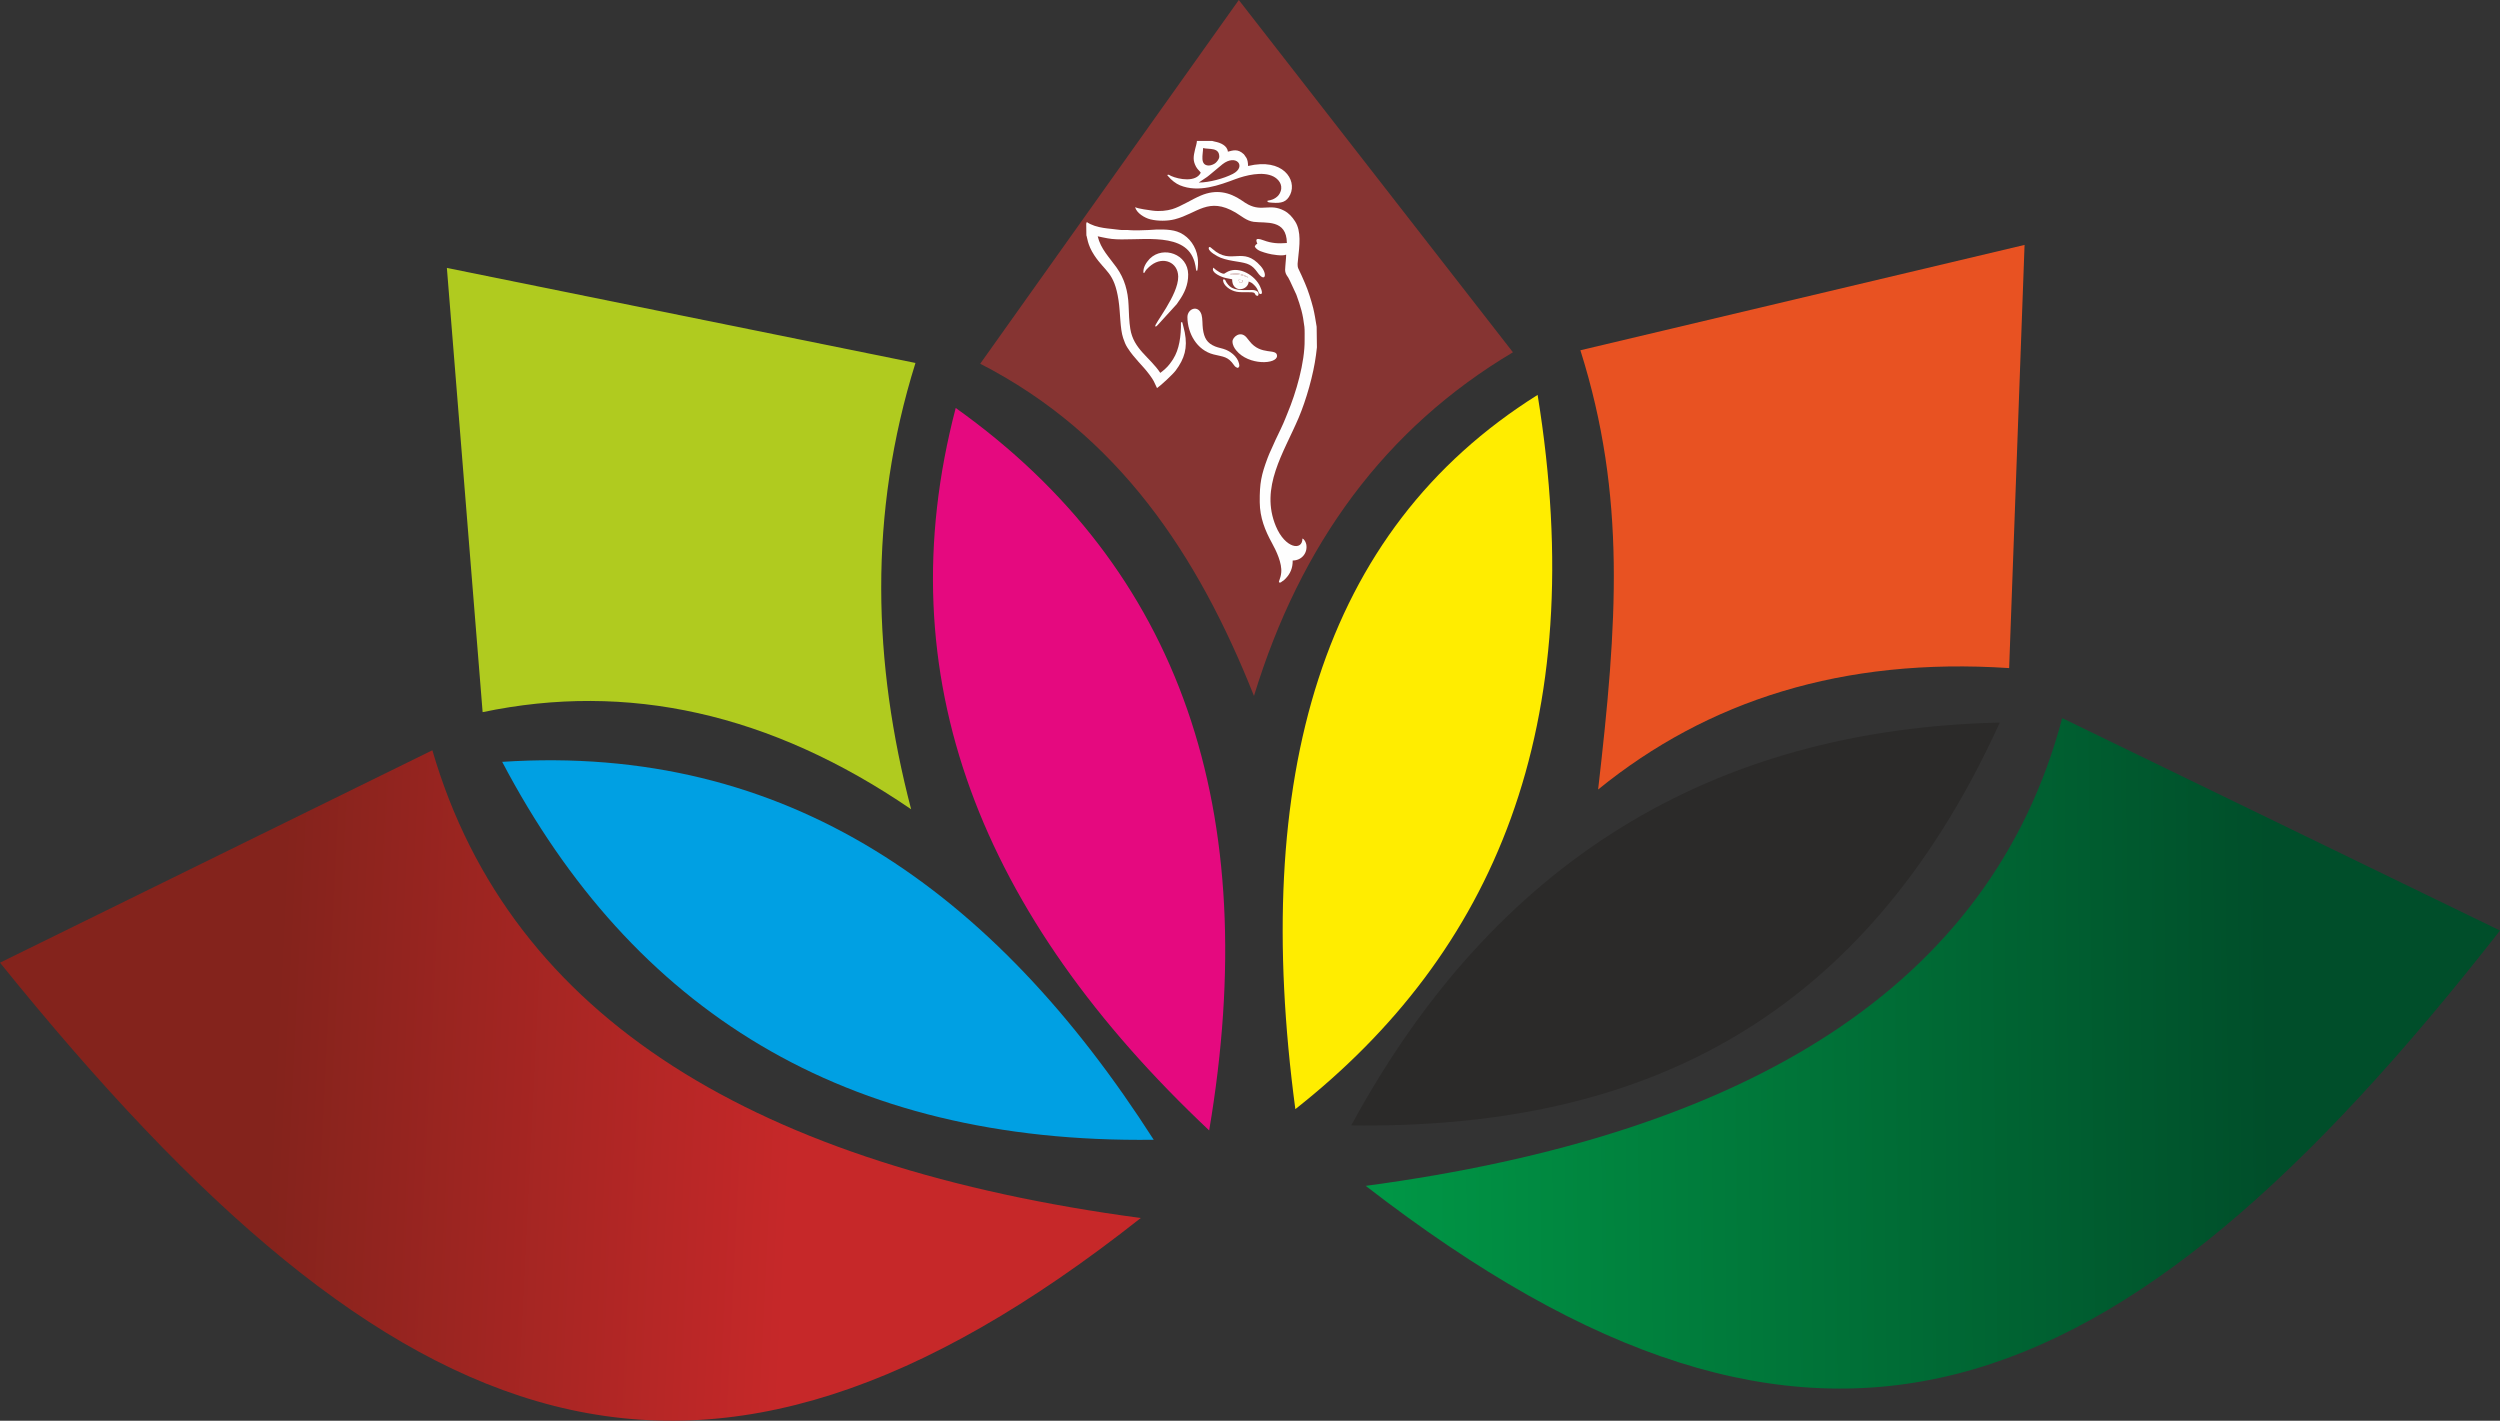
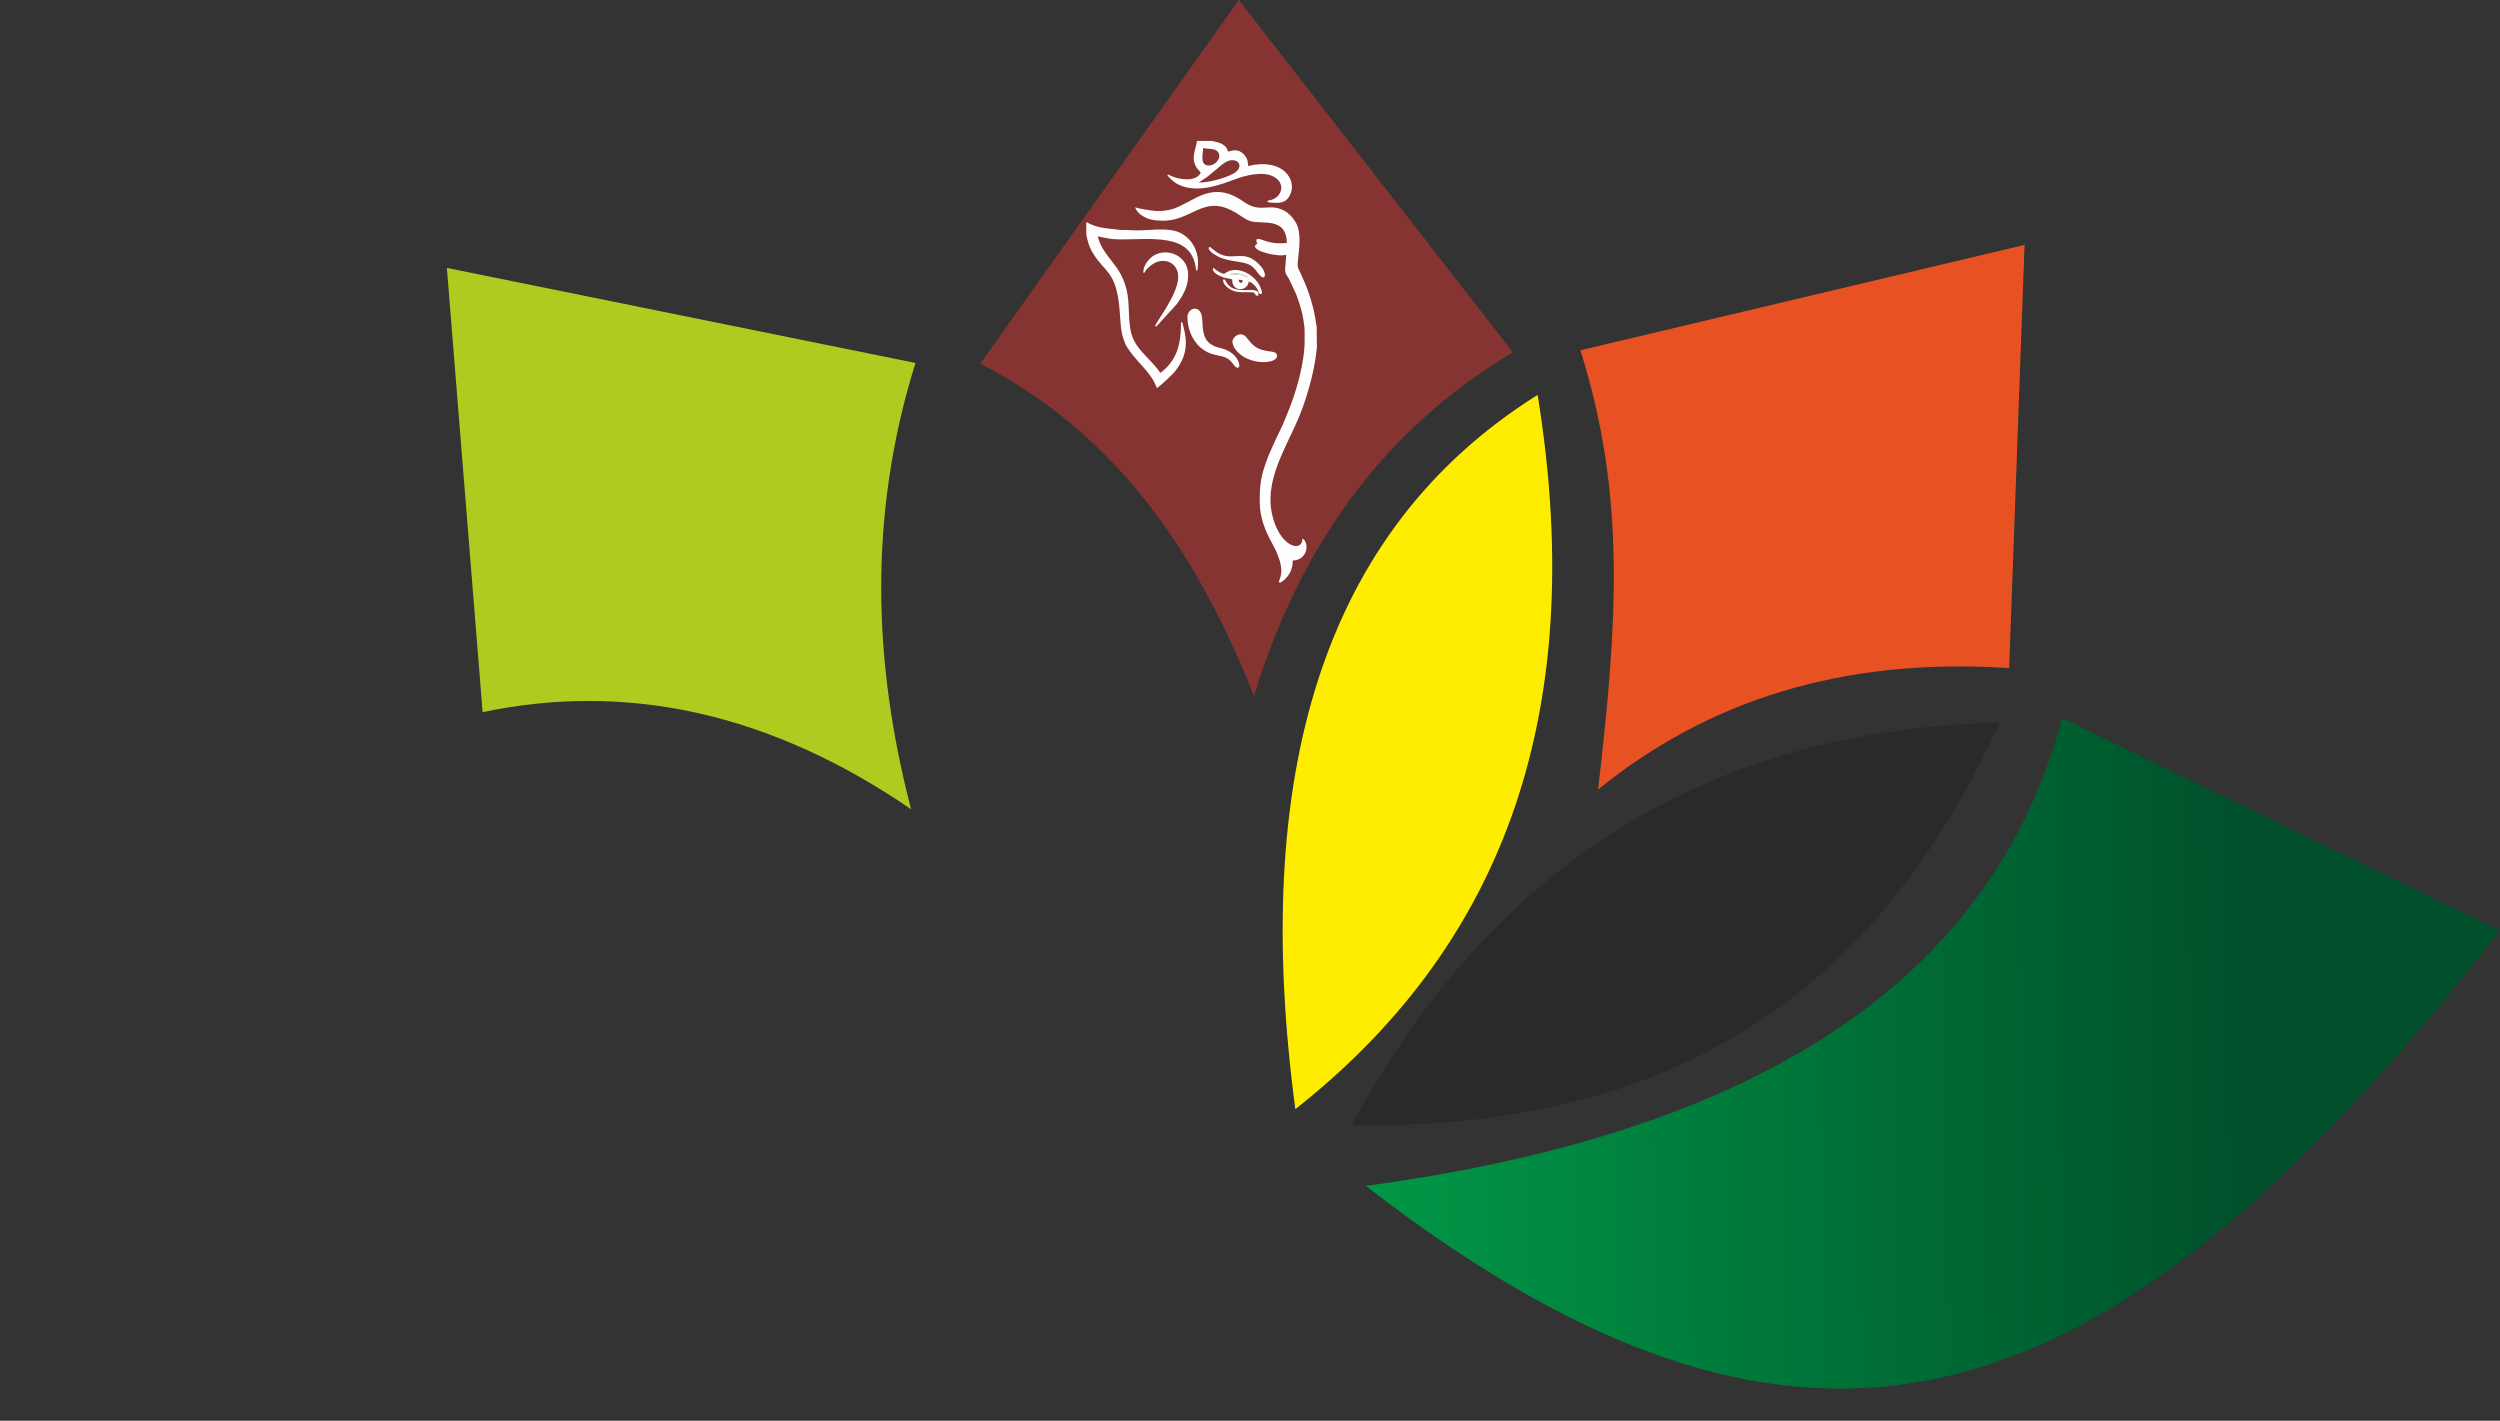
<svg xmlns="http://www.w3.org/2000/svg" xml:space="preserve" width="30.66mm" height="17.424mm" version="1.1" style="shape-rendering:geometricPrecision; text-rendering:geometricPrecision; image-rendering:optimizeQuality; fill-rule:evenodd; clip-rule:evenodd" viewBox="0 0 3049.65 1733.07">
  <rect x="0" y="0" width="3049.65" height="1733.07" fill="#333333" stroke="none" />
  <defs>
    <style type="text/css">
   
    .fil9 {fill:#FEFEFE}
    .fil3 {fill:#2B2A29}
    .fil5 {fill:#FFED00}
    .fil6 {fill:#E85222}
    .fil4 {fill:#E5097F}
    .fil8 {fill:#B0CB1F}
    .fil7 {fill:#863432}
    .fil2 {fill:#00A0E3}
    .fil0 {fill:url(#id0)}
    .fil1 {fill:url(#id1)}
   
  </style>
    <linearGradient id="id0" gradientUnits="userSpaceOnUse" x1="1659.41" y1="1284.99" x2="2769.72" y2="1272.34">
      <stop offset="0" style="stop-opacity:1; stop-color:#009846" />
      <stop offset="1" style="stop-opacity:1; stop-color:#004E2A" />
    </linearGradient>
    <linearGradient id="id1" gradientUnits="userSpaceOnUse" x1="333.23" y1="1313.31" x2="968.68" y2="1344.47">
      <stop offset="0" style="stop-opacity:1; stop-color:#84231C" />
      <stop offset="1" style="stop-opacity:1; stop-color:#C62829" />
    </linearGradient>
  </defs>
  <g id="Layer_x0020_1">
    <g id="_3018841547840">
      <path class="fil0" d="M1665.99 1446.58c463.07,-62.25 762.15,-241.16 849.63,-570.59l534.03 259.11c-469.56,600.87 -834.05,736.88 -1383.66,311.48z" />
-       <path class="fil1" d="M1391.58 1485.79c-464.65,-62.26 -768.28,-241.16 -864.16,-570.59l-527.42 259.11c484.87,600.87 852.81,736.87 1391.58,311.48z" />
-       <path class="fil2" d="M612.6 929.33c347.01,-22.69 599.96,156.7 794.77,461.01 -377.78,4.93 -635.76,-158.48 -794.77,-461.01z" />
      <path class="fil3" d="M2439.46 881.39c-351.52,8.17 -616.56,169.62 -791.15,491.44 335.1,4.31 618.86,-112.3 791.15,-491.44z" />
-       <path class="fil4" d="M1165.85 497.65c275.19,196.1 375.1,491.65 309.17,881.29 -278.13,-261.87 -395.24,-553.07 -309.17,-881.29z" />
      <path class="fil5" d="M1875.67 481.71c-264.9,166.14 -349.45,466.98 -295.53,871.26 241.53,-190.39 361.25,-465.96 295.53,-871.26z" />
      <path class="fil6" d="M1927.84 427.25l541.84 -128.51 -18.81 516.22c-202.77,-13.45 -367.84,39.58 -501.39,148.12 23.27,-202.35 34.72,-357.22 -21.63,-535.83z" />
      <path class="fil7" d="M1511.18 0l334.39 429.72c-155.59,92.48 -259.23,233.77 -315.89,419.19 -68.17,-171.68 -165.32,-318.77 -333.95,-405.23l315.45 -443.68z" />
      <path class="fil8" d="M545.12 326.81l571.62 115.94c-57.8,185.08 -51.83,366.06 -5.3,544.41 -171.94,-117.59 -346.22,-155.46 -522.71,-118.46l-43.61 -541.9z" />
      <path class="fil9" d="M1560.27 710.49l2.11 0c2.7,-2.44 2.3,-0.97 5.91,-4.76 5.5,-5.8 8.73,-12.5 8.61,-22.01 10.67,0 18.44,-8.89 16.6,-19.53 -0.42,-2.38 -2.29,-6.56 -4.75,-7.24 0.19,15.19 -20.9,12.32 -32.33,-14.96 -19.83,-47.44 9.63,-89.6 27.82,-132.52 9.11,-21.51 17.93,-52.2 21.06,-76.18l1.16 -9.59 -0.32 -25.13 -1.97 -11.8c-0.81,-4.08 -1.26,-7.08 -2.24,-10.93 -2.38,-9.26 -6.27,-21.95 -10.08,-30.45 -1.44,-3.23 -2.67,-6.12 -4,-9.12l-4.18 -8.93c-1.36,-3.38 -0.62,-7.71 -0.19,-11.65 1.7,-15.66 4.18,-33.63 -3.69,-45.72 -3.58,-5.5 -7.58,-10.03 -13.47,-13.09 -17.2,-8.93 -26.37,1.46 -43.42,-7.25 -3.22,-1.66 -5.1,-3.06 -7.95,-5 -15.63,-10.66 -31.69,-13.83 -49.9,-6.19 -11.59,4.86 -24.21,13.34 -35.05,16.66 -6.27,1.92 -15.47,2.98 -23.89,1.84 -4.7,-0.66 -17.36,-2.24 -21.42,-4.23 1.7,7.05 11.4,13.08 18.64,14.86 8.98,2.22 20.85,2.22 29.82,-0.12 27.51,-7.11 40.8,-27.79 74.12,-8.17 6.53,3.84 13.43,10.19 22.04,11.31 14.92,1.96 40.12,-3.57 40.5,25.82 -10.25,0.88 -18.75,0.36 -28.22,-3.2 -12.4,-4.68 -8.64,1.28 -7.84,4.3 -2.14,0.59 -2.25,1.5 -3.12,3.27 2.81,5.34 10.6,6.86 16.23,8.5 3.83,1.12 17.75,3.48 22.07,1.32 0.04,3.14 -0.31,4.67 -0.47,7.63 -0.51,9.61 -2.44,13.05 2.48,19.59 1.25,1.66 1.74,3.44 2.87,5.32l7.6 16.41c5.33,14.94 7.86,22.99 9.77,39.08 0.52,4.37 0.22,11.13 0.28,15.76 0.37,27.72 -10.48,64.81 -20.95,89.78 -0.88,2.12 -1.51,3.7 -2.31,5.75 -3.08,8.03 -8.7,19.22 -12.3,26.84 -1.72,3.65 -3.19,7.31 -4.98,11.11 -1.72,3.61 -3.23,7.07 -4.67,10.91 -7.68,20.66 -9.77,30.57 -9.54,53.91 0.16,18.78 6.52,34.48 14.93,49.74 5.26,9.57 12.46,24.59 11.27,36.18 -0.74,7.28 -3.36,10.21 -2.68,11.87z" />
      <path class="fil9" d="M1325.04 272.38l0.19 14.75c1.01,1.6 0.96,11.09 9.64,24.26 13.52,20.5 24.4,20.4 29.58,54.92 2.42,15.99 1.69,34.35 5.66,46.12 1.53,4.56 2.9,8.11 5.23,11.71 8.69,13.59 18.25,21.3 26.6,32.57 5.99,8.09 5.44,8.31 9.46,16.7 5.06,-3.52 19.39,-16.84 22.84,-21.52 10.7,-14.41 14.66,-27.44 11,-46.44 -0.89,-4.51 -2.04,-8.17 -3.03,-12.33l-1.6 0c0.22,16.74 -2.05,33.11 -9.5,44.81 -2.62,4.1 -5.92,8.68 -9.56,11.85 -2.02,1.76 -4.11,3.66 -6.14,5.08 -12.72,-19.2 -32.58,-28.77 -36.59,-53.69 -1.44,-8.8 -1.71,-19.24 -2.1,-28.83 -0.7,-17.17 -4.9,-32.35 -14.69,-46.08 -8.77,-12.3 -19.29,-22.5 -22.98,-38.03 0.36,0.04 10.93,2.54 17.08,3.2 29.48,3.22 83.83,-9.49 98.75,22.03 4.12,8.67 3.64,14.92 4.55,16.84 1.2,-0.46 1.11,1.14 1.71,-4.19 0.21,-1.74 0.32,-3.64 0.29,-6.2 -0.05,-4.07 -0.6,-7.75 -1.54,-11.12 -3.38,-12.07 -12.18,-22.35 -24.06,-26.38 -9.31,-3.16 -23.64,-2.77 -34.33,-1.86 -3.6,0.3 -19.87,0.68 -23.44,0.18 -4.06,-0.58 -8.39,0.24 -12.37,-0.38 -11.44,-1.78 -28.13,-1.42 -40.12,-9.61 0.03,2.89 0.01,0.82 -0.52,1.64z" />
      <path class="fil9" d="M1462.29 222.66l10.22 -6.87c1.87,-1.34 2.96,-2.38 4.73,-3.8l14.01 -11.65c16.88,-13.2 29.77,2.93 12.62,11.79 -10.73,5.54 -28.73,10.53 -41.59,10.53zm12.46 -20.76c-11.71,0 -7.07,-14.01 -7.16,-21.29 7.79,1.86 19.61,-1.1 19.76,10.37 0.04,2.94 -2.65,5.96 -4.26,7.54 -1.58,1.52 -5.53,3.37 -8.35,3.37zm3.86 -30.03l-18.56 0c-0.02,2.87 -1.5,7.12 -2.2,10.15 -1.98,8.58 -3.03,13.62 1.17,21.38 1.83,3.34 4.06,4.68 5.76,7.27 -5.99,11.99 -26.68,8.23 -36.17,3.98 -2.15,-0.95 -2.78,-2.14 -4.63,-1.25 0.8,2.16 -0.33,-0.18 1.34,1.92 3.42,4.27 9.17,8.7 14.11,10.73 22.81,9.36 48.23,-0.31 67.93,-7.67 11.58,-4.31 32.86,-9.97 46.23,-3 5.49,2.86 11.53,9.39 8.67,17.85 -1.2,3.58 -3.16,6.03 -5.96,7.93 -5.48,3.72 -8.38,2.86 -10.49,3.91 0.64,1.7 1.27,1.8 5.91,2.16 11,0.86 17.82,-0.38 22.3,-10.15 8.09,-17.69 -8.86,-44.89 -51.55,-34.61 -0.05,-4.01 -0.53,-6.82 -1.87,-9.67l-3.12 -4.49c-0.08,-0.08 -0.2,-0.2 -0.27,-0.26 -7.42,-6.93 -13.17,-4.55 -19.36,-3.06 -0.69,-7.45 -9.25,-11.03 -15.86,-12.23l-3.4 -0.88z" />
      <path class="fil9" d="M1394.74 331.93c0.02,0.98 -0.03,0.06 0.56,1.08 1.33,-0.57 0.33,0.02 1.09,-1.02 0.02,-0.04 0.61,-1.06 0.8,-1.36 0.87,-1.46 1.03,-1.52 2.15,-2.68 1.88,-1.97 2.82,-2.84 5.07,-4.55 14.61,-11.07 32.62,-3.59 32.84,13.99 0.29,22.51 -30,58.6 -27.96,60.65 0.93,0.94 2.5,-1.11 3.39,-2.06l22.71 -24.9c0.96,-1.24 1.45,-2.21 2.4,-3.51 6.82,-9.57 11.78,-19.95 11.62,-32.92 -0.32,-24.81 -30.47,-35.01 -46.58,-19.34l-0.8 0.82c-3.77,4.13 -7.37,9.47 -7.29,15.8z" />
      <path class="fil9" d="M1448.48 387.09c0.25,19.4 11.35,40.04 31.98,45.26 11.98,3.02 17.44,2.24 24.97,13.23 1.21,1.76 2.51,2.71 4.83,3.26 0.4,-0.62 1.57,-1.84 1.57,-2.2 -0.12,-9.29 -8.64,-16.63 -16.01,-19.83 -4.37,-1.89 -9.26,-2.47 -13.47,-4.19 -9.92,-4.03 -13.49,-10.26 -15,-21.45 -0.7,-5.3 -0.28,-12.66 -1.6,-17.15 -3.79,-12.75 -17.41,-7.59 -17.27,3.06z" />
      <path class="fil9" d="M1503.47 416.61c0.06,4.55 2.39,8.17 4.52,10.79 15.19,18.76 49.95,17.06 49.81,6.68 -0.12,-9.81 -19.76,0.22 -33.64,-18.03l-3.88 -4.8c-7.56,-8.25 -16.87,0.16 -16.81,5.36z" />
      <path class="fil9" d="M1515.79 341.76c-0.01,1.98 -0.19,3.28 -2.07,3.28 -1.88,0 -2.54,-1.96 -2.72,-3.84l4.78 0.56zm-7.53 -8.19c5.49,0 13.59,3.46 14.47,5l-4.8 -1.82c-6.07,-2.06 -10.34,-2.1 -17.07,-2.1l-0.01 -0.55 7.41 -0.54zm-28.71 -4.92c0.06,4.84 10.73,9.47 15.91,10.51 2.16,0.46 5.25,0.95 7.58,1.5 0.05,3.7 0.72,6.16 2.2,8.23 5.1,7.2 17.38,3.6 17.99,-5.49 2.01,0.98 2.64,0.87 4.6,2.39 1.18,0.93 2.87,2.64 3.81,3.78 3.92,4.67 3.22,9.13 6.11,9.13 4.3,0 -1.17,-10.45 -1.76,-11.47 -7.87,-13.66 -27.04,-23.27 -40.45,-14.72 -1.58,1 -1.92,1.64 -3.83,1.24 -1.61,-0.36 -3.16,-1.24 -4.52,-2 -1.41,-0.77 -2.3,-1.4 -3.6,-2.33 -1.7,-1.19 -2.06,-1.94 -3.52,-2.97 -0.33,1.46 -0.53,1.03 -0.52,2.2z" />
      <path class="fil9" d="M1474.47 302.97c0.05,4.04 10.79,9.97 14.52,11.41 6.25,2.42 12.81,3.56 20.36,4.74 12.83,2.04 17.76,3.5 24.57,13.13 9.28,13.12 12.75,2.43 4.05,-7.55 -22.19,-25.42 -35.65,-0.34 -58.88,-21.02 -2.72,-2.44 -2.39,-2.2 -4.12,-2.36 -0.36,0.68 -0.52,0.6 -0.5,1.64z" />
      <path class="fil9" d="M1491.93 341.76c0.08,6.03 8.27,12.61 16.67,14.13 7.56,1.36 19.37,-0.4 21.44,1.44 2.1,1.82 0.49,3.2 4.56,3.54 2.42,-4.8 -2.45,-7.1 -6.96,-7.12 -8.77,-0.04 -20.73,1.31 -27.5,-4.51 -1.55,-1.32 -2.59,-2.65 -3.78,-4.35 -1.66,-2.36 -1.1,-4 -3.91,-4.24 0,0 -0.51,1.01 -0.51,1.09z" />
      <path class="fil9" d="M1500.85 334.11l0.01 0.55c6.72,0 11,0.04 17.07,2.1l4.8 1.82c-0.89,-1.54 -8.98,-5 -14.47,-5l-7.41 0.54z" />
-       <path class="fil9" d="M1513.72 345.04c1.88,0 2.06,-1.3 2.07,-3.28l-4.78 -0.56c0.18,1.88 0.84,3.84 2.72,3.84z" />
+       <path class="fil9" d="M1513.72 345.04l-4.78 -0.56c0.18,1.88 0.84,3.84 2.72,3.84z" />
    </g>
  </g>
</svg>